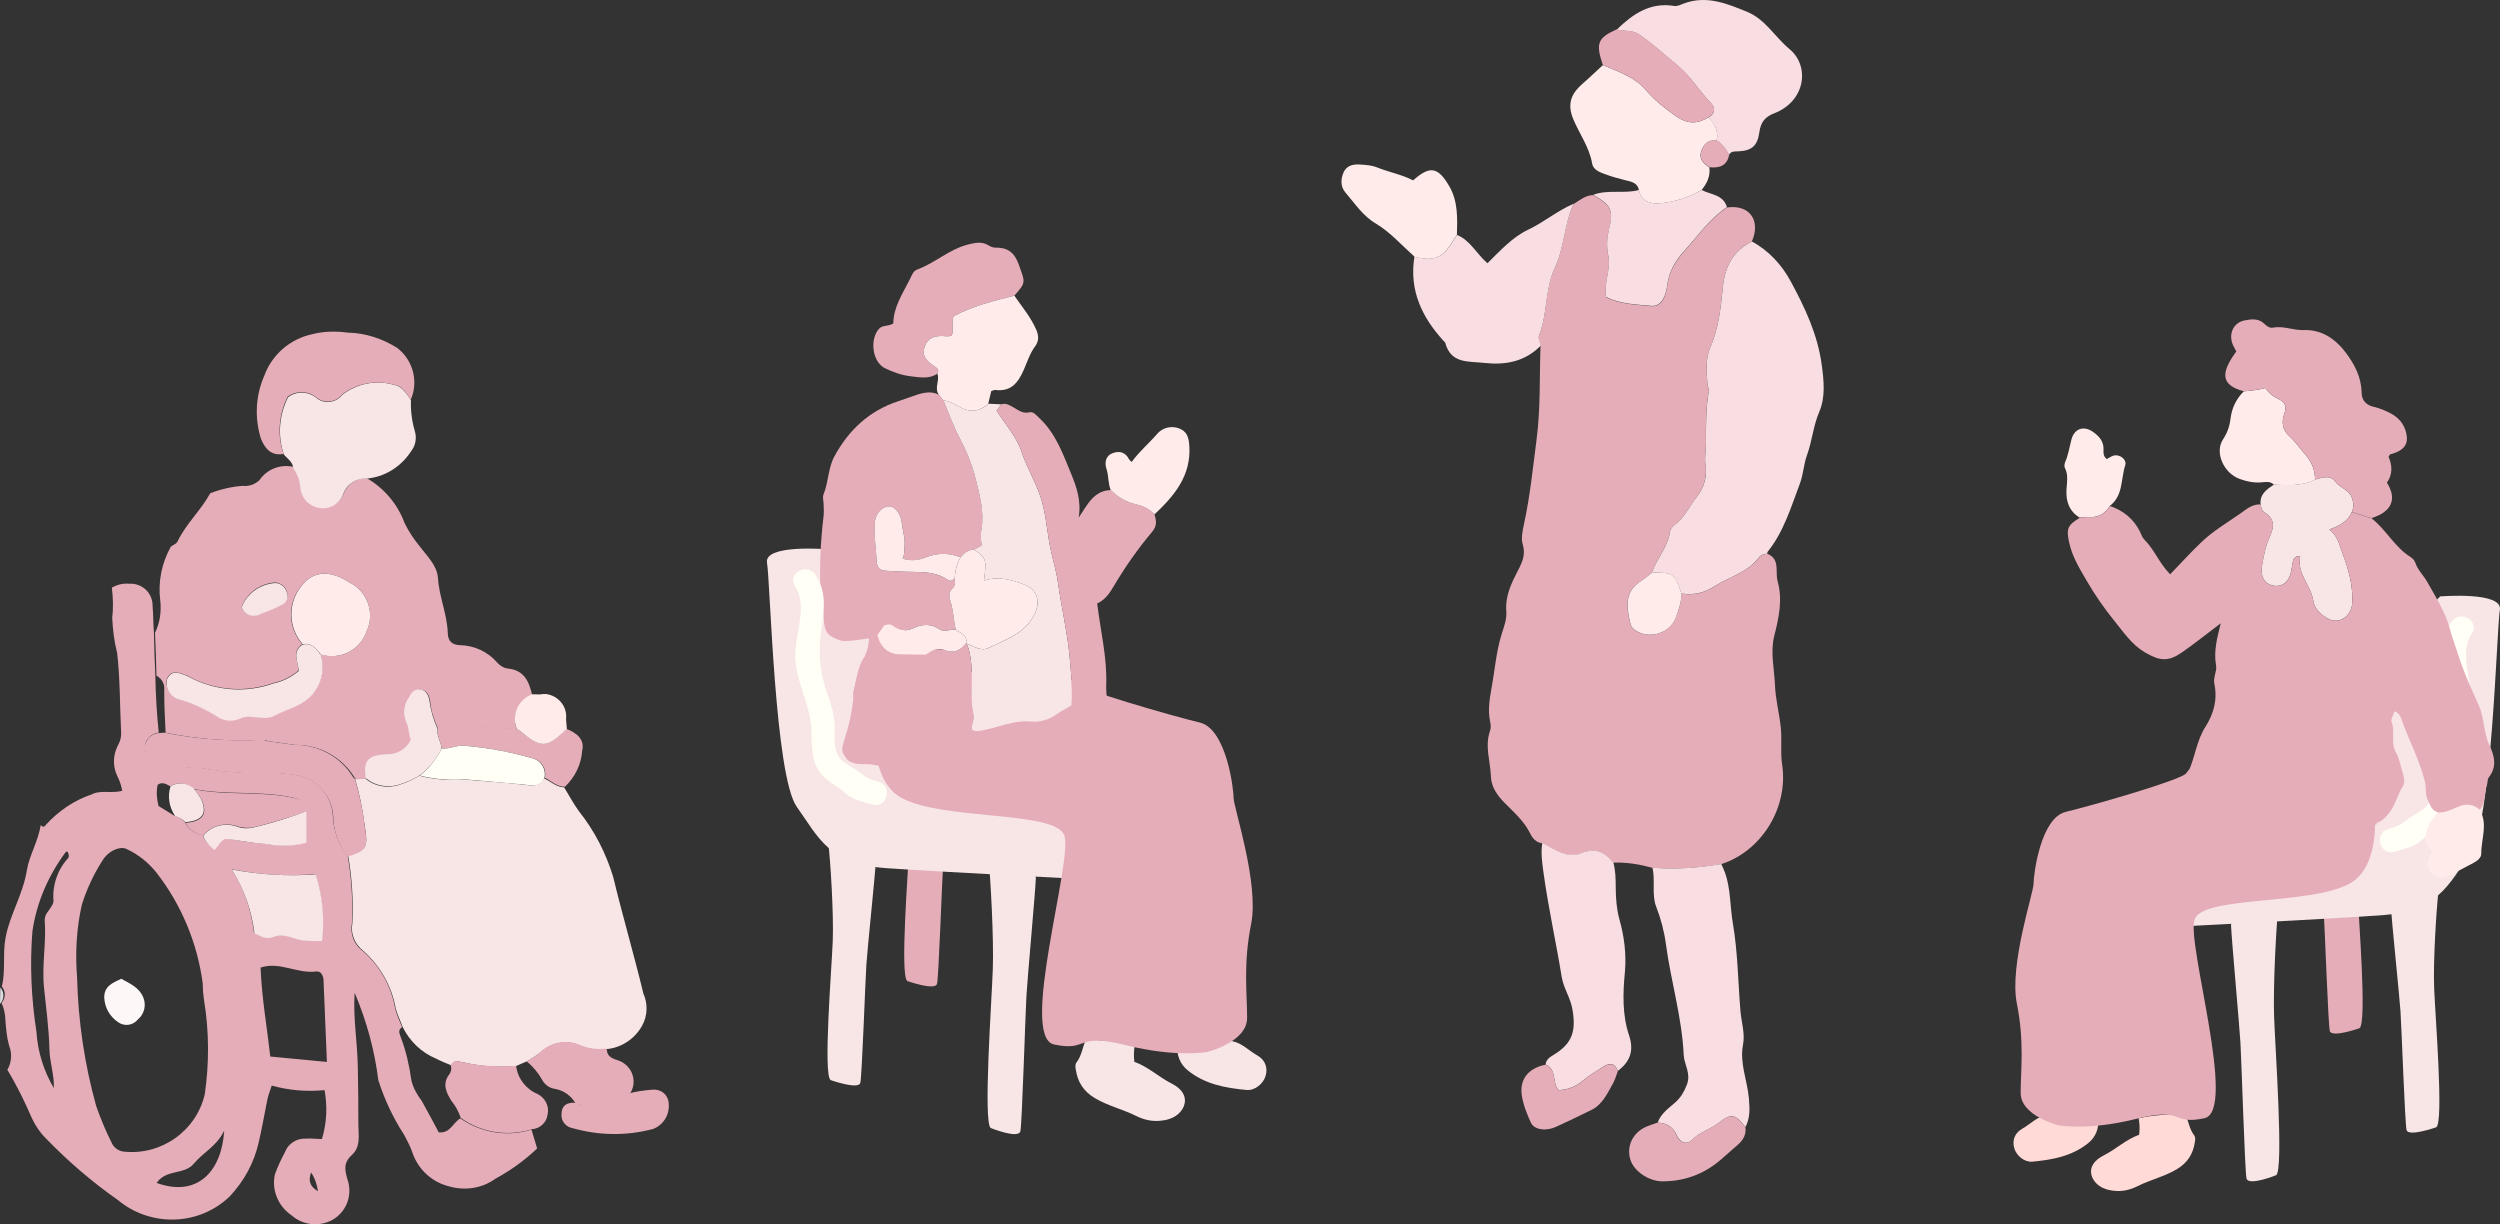
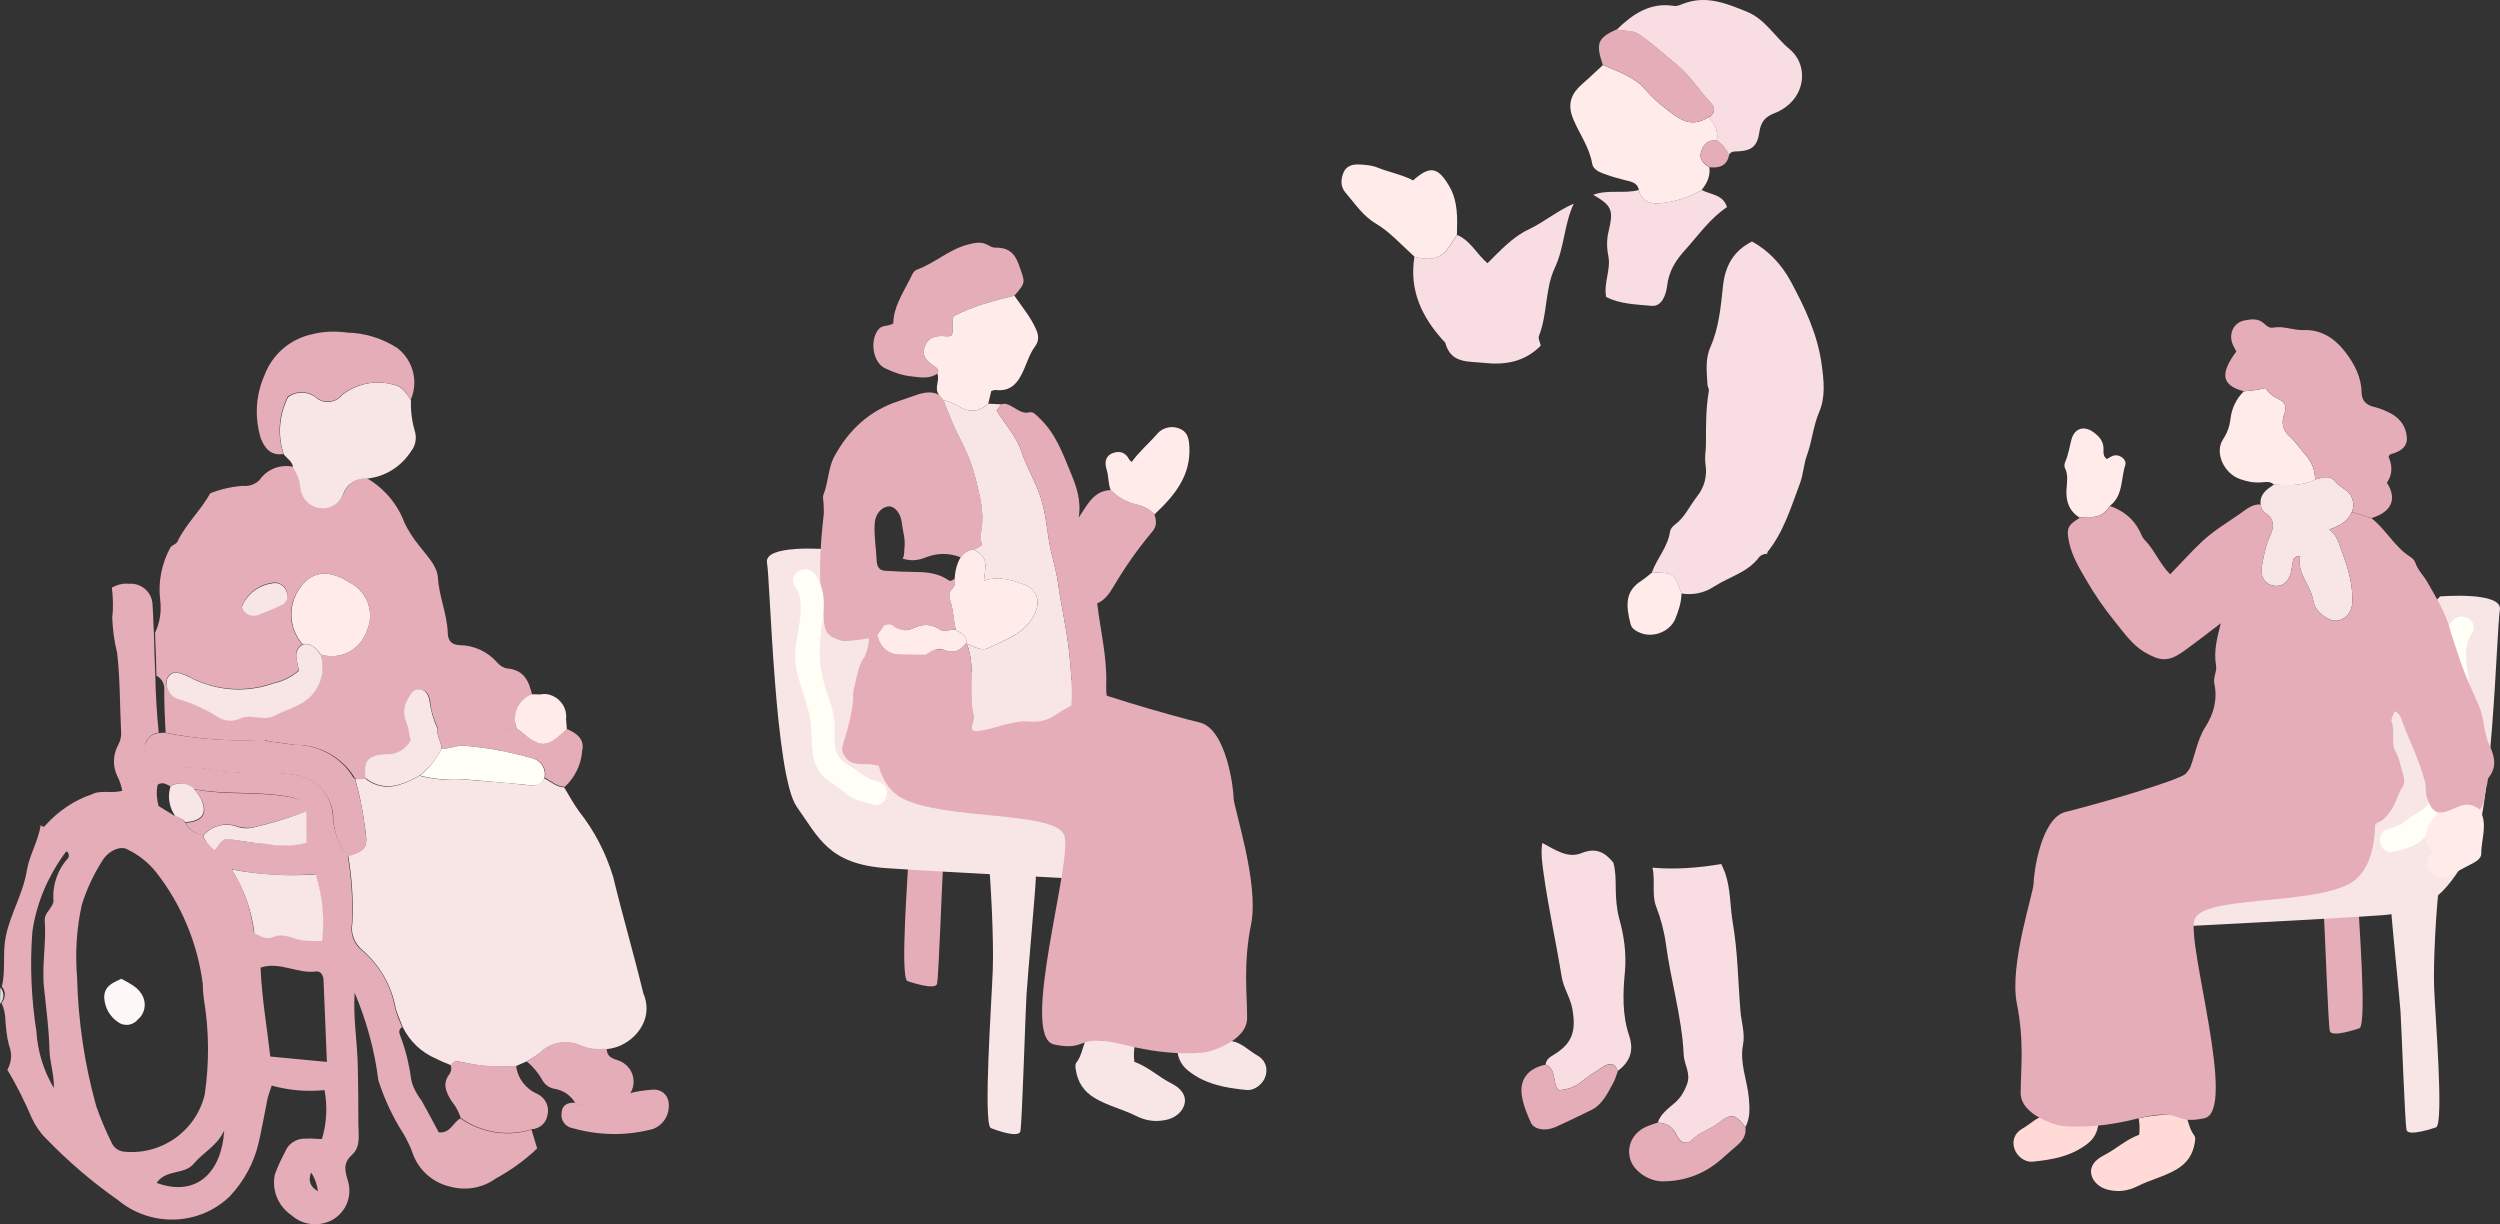
<svg xmlns="http://www.w3.org/2000/svg" width="435" height="213" viewBox="0 0 435 213" fill="none">
  <rect x="0" y="0" width="435" height="213" fill="#333333" stroke="none" />
  <g clip-path="url(#clip0_206_7674)">
    <path d="M157.474 129.45C157.855 132.751 158.433 141.782 158.243 146.58C158.053 151.379 156.549 169.836 157.876 170.701C157.876 170.701 162.753 172.429 163.046 171.177C163.338 169.925 163.91 153.345 164.1 150.541C164.291 147.737 165.638 134.86 165.733 132.744C165.828 130.627 157.474 129.443 157.474 129.443V129.45Z" fill="#E5ADB8" />
    <path d="M143.855 95.57C143.855 95.57 132.889 94.658 133.46 97.925C134.032 101.191 134.8 135.01 138.644 140.394C142.488 145.777 144.168 150.378 154.325 151.066C165.407 151.814 189.945 153.039 189.945 153.039L191.251 145.104L143.855 95.563V95.57Z" fill="#F8E6E6" />
-     <path d="M280.696 150.126C279.206 148.33 277.71 147.445 275.172 148.493C272.757 149.493 270.505 147.853 268.349 146.73C267.287 146.614 266.655 145.859 266.24 145.001C265.192 142.885 263.478 141.394 261.893 139.788C260.553 138.454 259.478 136.964 259.416 135.085C259.321 132.438 258.321 129.817 259.267 127.163C259.457 126.591 259.389 126.06 259.267 125.482C258.879 123.563 259.172 121.677 259.519 119.792C260.083 116.716 260.314 113.571 261.226 110.536C261.614 109.229 262.219 107.841 262.097 106.364C261.879 103.73 262.974 101.498 264.111 99.286C264.886 97.829 265.492 96.482 264.954 94.705C264.641 93.684 264.913 92.418 265.151 91.302C266.219 86.415 266.723 81.44 267.362 76.486C268.07 71.109 267.859 65.617 268.049 60.165C267.934 59.607 267.56 58.94 267.743 58.518C269.288 54.686 268.764 50.364 270.512 46.641C272.186 43.082 272.124 39.039 273.798 35.507C274.893 34.833 275.88 33.962 277.233 33.948C280.492 35.867 280.791 36.582 279.893 40.339C279.546 41.741 279.58 43.238 279.852 44.572C280.342 46.975 279.009 49.2 279.472 51.725C281.927 52.985 284.703 52.991 287.322 53.27C289.234 53.475 289.921 51.29 290.084 49.806C290.383 47.247 291.581 45.376 293.2 43.572C295.52 40.979 297.54 38.059 300.499 36.099C304.438 35.548 306.425 38.352 304.819 42.034C301.642 43.674 300.152 46.206 299.778 49.915C299.411 53.434 299.064 57.095 297.588 60.451C296.669 62.527 296.975 64.752 297.091 66.923C297.118 67.311 297.39 67.706 297.329 68.039C296.792 71.068 296.805 74.124 296.833 77.18C296.853 78.337 296.54 79.521 296.744 80.76C297.057 82.795 296.547 84.789 295.261 86.416C293.982 88.069 293.132 90.05 291.397 91.323C291.03 91.595 290.656 92.058 290.588 92.466C290.186 95.168 288.275 97.176 287.404 99.66C286.812 100.116 286.274 100.62 285.635 101.028C282.737 102.852 282.839 105.282 283.696 108.569C283.88 109.277 284.383 109.631 284.989 109.951C287.281 111.183 290.506 110.073 291.492 107.664C292.077 106.269 292.567 104.826 292.56 103.288C294.683 103.621 296.574 103.199 298.404 102.001C300.942 100.334 304.078 99.626 306.044 97.046C306.398 96.556 306.949 96.386 307.54 96.366C309.799 97.305 308.847 99.503 309.302 101.13C310.207 104.342 309.52 107.487 308.724 110.631C308.01 113.483 308.731 116.382 308.847 119.22C308.935 121.602 309.581 124.059 309.853 126.503C310.092 128.653 309.758 130.899 310.092 133.03C311.214 140.414 306.588 148.098 299.472 150.365C295.506 151.032 291.533 151.338 287.519 150.998C285.295 150.392 283.057 150.011 280.73 150.099L280.703 150.147L280.696 150.126Z" fill="#E5ADB8" />
    <path d="M304.792 41.999C307.778 43.599 310.044 46.103 311.601 48.983C314.057 53.536 316.295 58.232 316.989 63.554C317.363 66.358 317.649 69.087 316.54 71.687C315.506 74.117 315.295 76.778 314.411 79.215C313.819 80.848 313.792 82.529 313.173 84.163C311.615 88.301 310.363 92.554 307.533 96.059C307.506 96.127 307.526 96.25 307.52 96.345C306.928 96.366 306.37 96.556 306.023 97.026C304.057 99.633 300.921 100.34 298.383 101.981C296.553 103.178 294.662 103.6 292.54 103.267C291.431 99.83 291.111 99.571 287.41 99.653C288.274 97.189 290.213 95.181 290.594 92.459C290.662 92.03 291.036 91.588 291.403 91.316C293.145 90.043 293.989 88.035 295.268 86.409C296.574 84.782 297.084 82.808 296.751 80.753C296.567 79.494 296.859 78.33 296.839 77.173C296.832 74.097 296.819 71.061 297.336 68.032C297.397 67.672 297.132 67.304 297.098 66.916C296.982 64.745 296.676 62.52 297.594 60.444C299.07 57.095 299.417 53.454 299.785 49.908C300.159 46.199 301.649 43.667 304.826 42.027L304.805 41.999H304.792Z" fill="#F8DEE3" />
    <path d="M299.513 150.351C299.731 150.868 299.989 151.379 300.18 151.916C301.146 154.727 301.017 157.722 301.506 160.58C302.377 165.644 302.411 170.769 302.833 175.86C302.983 177.813 303.677 179.814 303.282 181.795C302.67 184.993 304.03 187.981 304.302 191.071C304.459 192.977 304.534 194.495 303.704 196.121C301.84 193.78 301.275 193.658 298.942 195.454C297.54 196.55 295.772 196.972 294.452 198.313C293.561 199.238 292.363 198.919 291.758 197.544C291.112 196.074 289.975 195.4 288.438 195.332C289.009 193.698 290.397 192.82 291.581 191.745C292.493 190.894 293.03 189.982 293.513 188.75C294.288 186.743 293.023 185.245 292.962 183.51C292.656 176.976 290.724 170.715 289.867 164.256C289.56 162.003 288.989 159.866 288.159 157.715C287.37 155.66 288.05 153.216 287.526 150.977C291.54 151.324 295.513 151.011 299.479 150.344H299.5L299.513 150.351Z" fill="#F8DEE3" />
    <path d="M280.717 150.058C281.125 151.542 281.132 153.033 281.138 154.571C281.159 156.354 281.288 158.185 281.757 159.886C282.621 162.928 283.009 166.025 282.73 169.163C282.377 172.872 282.261 176.595 283.458 180.161C284.363 182.843 283.615 184.762 281.479 186.355C280.934 184.742 279.9 184.987 278.825 185.688C277.655 186.457 276.438 187.171 275.376 188.063C274.172 189.091 272.818 189.588 271.227 189.683C270.022 188.499 270.961 186.062 268.934 185.232C269.022 184.367 269.628 183.966 270.308 183.557C273.621 181.563 274.261 179.379 273.594 175.574C273.233 173.539 272.043 171.926 271.73 169.939C270.757 163.956 269.431 158.055 268.601 152.053C268.349 150.235 268.07 148.493 268.362 146.676C270.519 147.806 272.771 149.439 275.186 148.439C277.744 147.418 279.22 148.302 280.71 150.072V150.052L280.717 150.058Z" fill="#F8DEE3" />
    <path d="M268.097 60.137C265.342 62.928 262.022 63.554 258.246 63.146C255.437 62.833 252.45 63.323 251.457 59.6C251.437 59.525 251.321 59.47 251.253 59.396C247.43 55.237 245.164 50.541 246.11 44.667C249.464 45.511 251.083 44.885 252.77 42.027C253.001 41.625 253.28 41.258 253.532 40.883C255.838 41.822 256.92 44.184 258.818 45.804C261.076 43.572 263.213 41.237 265.879 39.978C268.662 38.658 271.002 36.643 273.832 35.445C272.158 38.978 272.22 43.02 270.546 46.58C268.798 50.303 269.294 54.631 267.777 58.456C267.594 58.906 267.968 59.545 268.083 60.103L268.104 60.131L268.097 60.137Z" fill="#F8DEE3" />
    <path d="M300.873 26.945C300.301 25.985 299.696 25.039 298.703 24.447C299.057 22.8 298.329 21.568 297.288 20.439C298.458 19.744 298.546 18.832 297.662 17.907C295.641 15.797 294.077 13.183 291.879 11.38C289.662 9.576 287.539 7.562 285.124 5.962C283.9 5.166 282.559 5.513 281.321 5.146C284.117 2.43 287.151 0.347 291.315 1.035C291.832 1.13 292.417 0.817 292.948 0.626C296.88 -0.864 300.417 0.592 303.982 2.049C307.2 3.369 308.839 6.445 311.356 8.528C314.907 11.428 314.261 17.553 308.71 19.717C307.091 20.343 306.363 21.276 306.125 23.018C305.778 25.455 304.778 26.23 302.376 26.339C301.805 26.36 301.22 26.292 300.88 26.898V26.945H300.873Z" fill="#F8DEE3" />
    <path d="M298.683 24.42C297.221 24.284 296.397 25.114 295.989 26.394C295.574 27.748 296.465 28.483 297.431 29.13C297.622 30.675 297.003 31.947 296.05 33.084C293.785 34.404 291.336 35.16 288.765 35.384C287.173 35.507 285.601 35.078 285.166 33.084C284.962 31.777 283.737 31.58 282.866 31.376C281.601 31.056 280.336 30.709 279.125 30.253C278.24 29.926 277.213 29.47 277.043 28.503C276.553 25.597 274.805 23.283 273.73 20.69C272.574 17.873 273.574 16.117 275.397 14.538C276.601 13.51 277.717 12.38 278.907 11.325C281.581 12.475 284.486 13.421 286.397 15.695C287.955 17.519 289.697 18.866 291.629 20.227C293.656 21.636 295.363 21.595 297.289 20.404C298.357 21.534 299.057 22.793 298.704 24.413L298.676 24.433L298.683 24.42Z" fill="#FFECEA" />
    <path d="M296.05 33.036C297.622 33.901 299.833 33.805 300.493 36.044C297.54 38.005 295.54 40.924 293.193 43.517C291.547 45.321 290.377 47.193 290.077 49.752C289.894 51.208 289.207 53.42 287.315 53.216C284.696 52.957 281.921 52.93 279.465 51.671C279.009 49.153 280.335 46.92 279.846 44.518C279.574 43.184 279.54 41.693 279.887 40.285C280.784 36.521 280.485 35.813 277.227 33.894C279.805 32.927 282.567 33.764 285.179 33.063C285.615 35.057 287.186 35.507 288.778 35.364C291.349 35.139 293.799 34.384 296.064 33.063L296.043 33.036H296.05Z" fill="#F8DEE3" />
    <path d="M246.089 44.627C243.898 42.68 241.912 40.407 239.436 38.923C237.102 37.549 235.769 35.418 234.122 33.52C233.218 32.492 233.279 31.172 233.776 30.015C234.279 28.837 235.381 28.544 236.612 28.626C237.653 28.694 238.646 28.742 239.646 29.143C241.721 29.98 243.932 30.362 245.878 31.389C248.79 28.796 250.177 29.028 252.123 32.315C253.715 34.983 253.586 37.937 253.504 40.89C253.252 41.265 252.973 41.639 252.742 42.034C251.055 44.892 249.436 45.546 246.082 44.675V44.627H246.089Z" fill="#FFECEA" />
    <path d="M278.886 11.291C277.628 7.534 277.975 6.609 281.315 5.098C282.553 5.465 283.9 5.111 285.118 5.914C287.54 7.514 289.655 9.528 291.873 11.332C294.07 13.136 295.615 15.776 297.656 17.859C298.56 18.791 298.472 19.724 297.281 20.391C295.356 21.602 293.649 21.629 291.621 20.214C289.71 18.852 287.948 17.505 286.39 15.681C284.471 13.408 281.573 12.462 278.9 11.312L278.879 11.284L278.886 11.291Z" fill="#E5ADB8" />
    <path d="M303.697 196.108C303.88 197.339 303.363 198.306 302.472 199.109C301.608 199.864 300.744 200.599 299.907 201.355C296.894 204.132 293.37 205.541 289.315 205.554C286.893 205.568 284.274 203.771 283.676 201.75C283.056 199.681 283.859 197.571 285.832 196.359C286.614 195.89 287.546 195.665 288.41 195.338C289.975 195.406 291.104 196.08 291.73 197.55C292.308 198.925 293.506 199.238 294.424 198.319C295.737 196.985 297.486 196.557 298.914 195.461C301.248 193.664 301.812 193.787 303.676 196.128L303.703 196.108H303.697Z" fill="#E5ADB8" />
    <path d="M281.505 186.382C281.24 187.09 281.036 187.831 280.675 188.485C279.723 190.22 278.784 192.18 277.036 193.065C274.954 194.107 272.818 195.114 270.716 196.08C268.947 196.89 266.947 196.564 266.382 195.359C265.689 193.834 265.029 192.221 264.791 190.574C264.369 187.743 265.995 185.844 268.934 185.252C270.961 186.062 270.022 188.519 271.226 189.703C272.845 189.608 274.165 189.111 275.376 188.083C276.437 187.164 277.655 186.45 278.825 185.708C279.92 185.034 280.927 184.769 281.478 186.375H281.499L281.505 186.382Z" fill="#E5ADB8" />
    <path d="M300.874 26.897C300.527 28.878 299.16 29.272 297.459 29.102C296.493 28.456 295.574 27.721 296.017 26.366C296.432 25.087 297.248 24.256 298.711 24.392C299.704 24.991 300.302 25.931 300.881 26.89L300.874 26.897Z" fill="#E5ADB8" />
    <path d="M292.58 103.274C292.56 104.812 292.07 106.255 291.512 107.65C290.533 110.06 287.301 111.169 285.009 109.937C284.403 109.624 283.9 109.291 283.716 108.556C282.866 105.275 282.757 102.839 285.655 101.015C286.288 100.606 286.832 100.103 287.424 99.647C291.124 99.565 291.451 99.796 292.553 103.261H292.573L292.58 103.274Z" fill="#FFECEA" />
    <path d="M1.34 186.042C2.028 184.776 2.123 183.272 1.585 181.958C1.177 180.495 1.055 179.004 0.939 177.521C0.932 176.527 0.701 175.472 0.266 174.512C0.994 173.743 1.034 172.457 0.32 171.661C1.021 168.829 0.422 165.807 0.987 163.058C1.742 159.083 4.041 155.551 4.701 151.297C5.143 148.772 6.667 146.302 7.089 143.559C7.484 144.028 7.762 143.865 8.014 143.484C10.191 141.102 12.919 139.251 15.926 138.236C17.511 137.399 19.368 138.114 21.266 137.603C21.123 136.76 20.838 135.854 20.409 135.031C19.545 133.248 19.668 131.24 20.606 129.525C20.981 128.851 21.137 128.061 21.069 127.279C20.845 122.739 20.906 118.172 20.389 113.646C19.865 111.618 19.62 109.502 19.525 107.446C19.742 105.717 19.668 103.941 19.463 102.246C20.355 101.75 21.409 101.45 22.498 101.579C22.572 101.579 22.709 101.566 22.783 101.559C24.947 101.607 26.593 103.329 26.552 105.472C26.681 107.031 26.661 108.596 26.784 110.087C26.845 112.578 26.899 115.069 27.028 117.553C27.083 120.895 27.28 124.162 27.62 127.483C26.831 127.544 26.151 127.953 25.702 128.633C25.498 128.79 25.382 129.089 25.328 129.307C24.926 130.552 25.607 131.852 26.858 132.254C29.518 133.118 32.219 133.615 35.022 133.615C38.818 134.316 42.648 134.588 46.519 134.432C48.315 134.432 50.124 134.582 51.954 134.936C55.247 135.677 57.628 138.413 57.9 141.742C57.968 144.301 58.819 146.873 60.492 148.881C61.166 152.747 61.417 156.721 61.233 160.655C60.887 162.534 61.608 164.405 63.138 165.494C66.152 168.108 68.098 171.661 68.771 175.533C69.077 176.649 69.519 177.684 69.962 178.718C69.145 179.283 69.553 179.889 69.751 180.515C70.669 182.938 71.234 185.456 71.581 187.995C71.907 189.322 72.574 190.486 73.384 191.561C74.397 193.406 75.411 195.25 76.343 197.033C78.37 197.231 78.792 195.345 80.098 194.604C83.683 197.101 88.275 197.884 92.479 196.557L93.466 199.831C91.262 201.927 88.819 203.683 86.2 205.098C83.894 206.773 80.908 207.222 78.186 206.439C75.254 205.738 72.846 203.574 71.826 200.736C71.445 199.552 70.853 198.463 70.261 197.367C68.37 194.447 66.894 191.289 65.826 187.947C65.186 182.727 63.757 177.561 61.71 172.736C61.41 177.037 62.193 181.318 62.261 185.735C62.315 189.077 62.376 192.426 62.356 195.706C62.356 197.414 62.812 199.517 61.267 200.92C59.73 202.322 59.968 203.513 60.472 205.255C61.417 208.032 60.227 211.047 57.601 212.388C55.315 213.49 52.628 213.129 50.771 211.496C48.41 209.897 47.254 207.14 47.818 204.384C48.288 203.063 48.9 201.736 49.587 200.47C50.117 199.007 51.614 198.034 53.206 198.122C54.131 198.047 55.084 198.19 56.016 198.19C56.866 195.413 56.989 192.487 56.471 189.676C53.403 189.989 50.294 189.73 47.281 188.893C46.995 189.771 46.696 190.506 46.539 191.235C46.029 193.766 45.587 196.298 45.002 198.837C44.206 202.322 42.457 205.52 40.008 208.134C34.682 213.327 26.212 213.558 20.511 208.801C16.014 205.656 11.837 202.063 7.994 198.088C6.98 197.101 6.164 195.876 5.551 194.576C4.307 191.684 2.932 188.866 1.272 186.144M30.314 141.884C30.981 142.116 31.661 142.49 32.124 142.953C32.729 144.192 33.879 145.097 35.26 145.274C35.634 146.315 36.348 147.186 37.26 147.758C37.859 147.139 38.219 146.261 39.049 145.907C41.444 146.145 43.791 146.751 46.165 146.778C48.505 147.234 50.873 147.193 53.193 146.587C53.193 144.804 53.186 142.953 53.179 141.102C53.131 139.611 52.587 139.155 50.975 138.781C45.267 137.515 39.369 138.4 33.668 137.277C32.573 136.222 30.906 135.997 29.607 136.807C28.926 136.433 28.246 135.984 27.43 136.549C27.171 137.78 27.273 139.053 27.586 140.244L30.464 142.014M13.416 170.136C13.599 177.677 14.715 185.211 16.742 192.466C17.491 194.617 18.389 196.754 19.416 198.816C19.77 199.647 20.538 200.225 21.409 200.368C28.015 201.137 34.131 196.809 35.627 190.425C36.41 185.021 36.396 179.535 35.525 174.186C35.376 173.199 35.287 172.137 35.28 171.143C34.348 164.092 31.573 157.395 27.158 151.753C25.797 150.079 24.11 148.711 22.164 147.799C21.028 147.105 18.872 147.983 17.797 149.779C16.266 152.182 15.103 154.693 14.246 157.395C13.293 161.601 13.069 165.896 13.422 170.218M45.342 168.435C45.56 173.764 46.471 178.82 47.029 183.837L56.88 184.776L56.288 170.429C56.233 169.721 55.812 168.972 55.097 169.027C51.757 169.503 48.696 167.244 45.335 168.36M40.192 151.086C42.41 154.476 43.723 158.294 44.199 162.316C45.322 162.867 46.158 163.446 47.485 162.915C49.09 162.289 50.669 163.167 52.274 163.466C53.512 163.657 54.737 163.704 55.954 163.609C56.431 159.723 56.043 155.837 54.873 152.08C49.947 152.536 45.036 152.202 40.212 151.229M11.701 148.18C11.627 148.18 11.484 148.194 11.484 148.194C8.436 152.277 6.375 157.001 5.64 162.044C5.177 167.849 5.443 173.743 6.341 179.522C6.552 182.999 7.613 186.334 9.368 189.336C9.47 187.049 8.64 184.83 8.599 182.557C8.524 178.997 8.014 175.404 7.654 171.797C7.259 167.836 8.096 163.997 7.776 160.029C7.803 159.457 8.048 158.94 8.443 158.477C8.824 157.878 9.348 157.266 9.307 156.701C9.089 154.013 10.014 151.304 11.865 149.303C11.987 149.078 11.98 148.935 11.96 148.724C11.946 148.582 11.776 148.241 11.776 148.241M27.246 205.827C34.355 208.406 38.587 203.805 39.015 196.713C37.729 199.449 35.369 200.491 33.729 202.471C32.09 204.452 28.988 203.411 27.307 205.752M54.131 204.016C53.573 205.439 53.975 206.521 55.329 207.27C55.165 206.14 54.784 204.962 54.131 204.016Z" fill="#E5ADB8" />
    <path d="M60.505 148.922C63.94 147.867 64.049 147.363 63.457 143.634C63.09 140.884 62.587 138.216 61.797 135.569L63.512 135.433C65.213 136.869 67.471 137.263 69.573 136.528C70.764 136.147 71.873 135.637 72.968 134.983C75.539 135.637 78.288 135.855 80.934 135.644C84.267 135.957 87.519 136.127 90.86 136.508C92.234 136.617 93.785 137.134 94.656 135.426C95.853 135.977 96.792 136.971 98.166 137.005C98.996 138.366 99.758 139.802 100.731 141.15C103.452 144.573 105.418 148.412 106.697 152.59C108.33 159.376 110.309 166.066 111.942 172.852C112.738 174.642 112.69 176.711 111.751 178.426C110.5 180.733 108.112 182.346 105.472 182.55C103.976 182.741 102.527 182.564 101.186 182.026C98.792 180.856 95.948 181.291 94.016 183.156C93.268 183.714 92.451 184.279 91.621 184.694L89.812 185.477C86.676 185.79 83.56 185.538 80.553 184.844C79.75 184.694 79.009 184.395 78.512 185.361C77.621 185.001 76.73 184.647 75.9 184.211C73.294 183.129 71.267 181.148 70.056 178.678C69.682 177.636 69.172 176.609 68.859 175.493C68.185 171.627 66.172 168.074 63.226 165.454C61.695 164.29 60.968 162.425 61.321 160.615C61.505 156.681 61.253 152.706 60.58 148.84" fill="#F8E6E6" />
    <path d="M62.138 135.602C61.988 135.541 61.689 135.425 61.682 135.282C59.444 131.675 55.532 129.559 51.294 129.606C49.764 129.368 48.24 129.205 46.709 128.967C46.416 128.919 46.185 128.722 45.899 128.742C40.171 129.048 34.45 128.633 28.817 127.503C28.695 125.087 28.566 122.603 28.579 120.18C28.708 119.098 28.191 118.07 27.218 117.573C27.157 115.082 27.103 112.591 26.974 110.107C27.838 108.331 28.11 106.384 27.878 104.404C27.477 101.225 28.144 97.965 29.715 95.134C30.123 94.814 30.681 94.63 30.865 94.263C32.341 91.153 34.953 88.811 36.579 85.83C38.389 85.116 40.301 84.687 42.226 84.537C43.314 84.666 44.362 84.299 45.165 83.523C46.45 81.638 48.75 80.746 51.022 81.216C51.75 82.23 52.206 83.407 52.308 84.612C52.389 86.531 53.886 88.056 55.77 88.267C57.519 88.559 59.233 87.498 59.818 85.81C60.478 84.19 62.05 83.142 63.852 83.217C66.873 84.98 69.186 87.722 70.383 90.975C71.077 92.418 71.975 93.773 73.016 95.046C74.227 96.665 76.023 98.374 76.186 100.429C76.383 103.764 77.785 106.793 77.907 110.066C77.948 111.489 78.506 112.156 79.955 112.258C82.472 112.278 84.867 113.374 86.533 115.307C87.01 115.838 87.615 116.219 88.268 116.314C91.241 116.58 92.05 118.587 92.602 120.969C90.227 121.868 89.01 124.529 89.921 126.952C85.356 126.523 80.819 126.523 76.247 126.877C75.54 125.291 74.982 123.699 74.846 121.997C74.703 121.153 74.417 120.248 73.39 120.044C72.22 119.847 71.71 120.602 71.213 121.568C70.383 122.848 70.227 124.495 70.853 125.945C71.288 126.836 71.234 127.98 71.594 128.885C70.791 130.518 69.07 131.505 67.261 131.362C63.975 131.621 63.397 132.519 63.709 135.487L61.995 135.623M55.832 113.85C59.158 114.946 62.75 113.095 63.839 109.733C65.233 106.561 63.927 102.879 60.784 101.341C57.362 99.115 54.58 99.401 52.682 101.688C49.968 104.608 49.974 109.1 52.593 112.108C50.75 113.32 51.818 114.946 51.954 116.648C50.675 117.743 49.158 118.506 47.525 118.846C42.702 120.575 37.341 120.139 32.831 117.709C32.675 117.58 32.457 117.526 32.307 117.464C31.117 116.988 29.783 116.518 29.049 118.077C28.661 119.533 29.504 121.038 30.913 121.568C33.341 122.235 35.654 123.27 37.709 124.604C38.92 125.366 40.518 125.523 41.838 124.924C43.641 124.073 45.77 125.475 47.702 124.468C50.253 123.127 53.165 122.617 54.893 119.983C56.111 118.179 56.43 115.872 55.757 113.782M42.001 105.656C42.001 105.724 42.165 105.86 42.171 105.996C42.838 107.085 44.301 107.398 45.328 106.752C46.587 106.296 47.838 105.772 49.015 105.18C49.852 104.833 50.206 103.873 49.92 103.043C49.695 102.062 48.852 101.416 47.838 101.348C45.192 101.552 42.886 103.233 42.008 105.724" fill="#E5ADB8" />
    <path d="M51.036 81.481C50.941 80.345 50.042 79.848 49.403 79.113C48.274 75.853 48.559 72.266 50.104 69.149C51.587 67.965 53.757 68.081 55.151 69.326C56.532 70.361 58.519 70.061 59.56 68.7C62.131 66.719 65.526 66.025 68.628 66.992C69.791 67.114 70.764 68.462 71.506 69.619C71.438 71.409 71.649 73.171 72.152 74.914C72.533 76.098 72.363 77.466 71.574 78.453C69.853 81.155 66.982 83.02 63.764 83.272C61.961 83.197 60.322 84.252 59.737 85.939C59.152 87.627 57.444 88.682 55.696 88.396C53.811 88.185 52.389 86.661 52.233 84.742C52.131 83.469 51.682 82.359 50.947 81.345" fill="#F8E6E6" />
    <path d="M49.192 79.011C47.056 79.317 46.009 77.901 45.369 76.241C44.281 72.613 44.478 68.822 45.995 65.351C47.349 61.676 50.512 58.933 54.404 58.137C56.376 57.626 58.465 57.606 60.499 57.878C63.526 57.926 66.553 58.906 69.139 60.56C71.901 62.697 72.853 66.406 71.458 69.578C70.785 68.421 69.812 67.066 68.581 66.951C65.417 66.059 62.084 66.672 59.513 68.659C58.472 70.027 56.478 70.251 55.097 69.217C53.703 67.972 51.539 67.924 50.043 69.04C48.498 72.157 48.213 75.744 49.342 79.011" fill="#E5ADB8" />
    <path d="M89.819 185.511C90.064 187.628 91.513 189.513 93.527 190.35C94.881 191.031 95.65 192.535 95.262 193.991C95.085 195.359 93.942 196.373 92.581 196.482C88.37 197.809 83.778 197.095 80.18 194.529C79.799 193.42 79.288 192.46 78.574 191.589C77.669 190.166 76.887 188.587 78.193 186.913C78.52 186.464 78.615 185.885 78.424 185.327C78.921 184.361 79.737 184.653 80.472 184.81C83.554 185.497 86.663 185.681 89.738 185.443" fill="#E5ADB8" />
    <path d="M105.582 182.618C105.663 183.612 106.126 184 107.092 184.354C107.684 184.524 108.276 184.762 108.738 185.15C110.425 186.443 110.772 188.914 109.398 190.588C109.113 190.608 108.602 190.506 108.541 190.656C106.997 193.773 104.35 193.12 101.786 192.534C101.269 192.364 100.677 192.194 100.16 192.017C99.398 190.649 98.024 189.69 96.493 189.451C95.547 189.308 94.704 188.662 94.269 187.77C93.595 186.613 92.717 185.538 91.643 184.694C92.466 184.204 93.289 183.707 94.03 183.081C95.894 181.223 98.813 180.781 101.208 181.951C102.548 182.489 103.997 182.591 105.425 182.475" fill="#E5ADB8" />
    <path d="M90.363 127.095C94.145 130.226 95.152 130.219 98.547 126.816C100.254 127.47 101.792 128.633 101.302 130.6C101.139 133.044 100.023 135.269 98.288 136.903C96.846 136.875 95.9 135.875 94.778 135.317C95.166 133.86 94.247 132.356 92.778 131.975C88.873 130.852 84.921 130.09 80.866 129.763C79.553 129.579 78.254 130.396 76.873 130.219C76.703 129.021 75.975 128.007 76.158 126.775C80.73 126.347 85.274 126.421 89.846 126.85C89.996 126.911 90.213 126.966 90.37 127.095H90.363Z" fill="#E5ADB8" />
    <path d="M109.296 190.288C110.704 189.894 112.133 189.71 113.561 189.601H113.636C114.997 189.492 116.228 190.465 116.344 191.881C116.575 193.862 115.507 195.726 113.616 196.448C109.031 197.659 104.275 197.605 99.704 196.319C98.466 196.128 97.581 195.059 97.704 193.834C97.724 192.337 98.622 191.833 99.99 191.874C100.507 192.051 101.03 192.289 101.615 192.392C104.255 192.97 106.826 193.623 108.378 190.506C108.514 190.425 109.235 190.438 109.235 190.438" fill="#E5ADB8" />
    <path d="M89.928 126.857C88.942 124.441 90.159 121.705 92.602 120.806L94.044 120.834C94.323 120.738 94.69 120.786 94.976 120.759C97.153 121.017 98.751 122.957 98.493 125.115L98.629 126.816C95.166 130.219 94.166 130.301 90.377 127.102C90.221 126.973 89.853 126.857 89.853 126.857" fill="#FFECEA" />
    <path d="M61.777 135.602C62.573 138.325 63.151 140.986 63.451 143.742C64.043 147.479 63.94 147.983 60.498 149.037C58.893 147.023 57.968 144.457 57.968 141.816C57.702 138.556 55.239 135.752 52.015 135.004C50.26 134.643 48.375 134.5 46.572 134.5C42.702 134.656 38.858 134.391 35.062 133.683C32.252 133.683 29.484 133.261 26.824 132.397C26.599 132.274 26.368 132.145 26.143 132.022C25.075 131.253 24.878 129.77 25.66 128.708C26.109 128.034 26.796 127.619 27.586 127.558L28.586 127.483C34.218 128.613 39.94 129.021 45.675 128.722C45.886 128.633 46.192 128.892 46.484 128.946C48.015 129.184 49.539 129.348 51.069 129.586C55.314 129.538 59.301 131.655 61.464 135.269C61.546 135.405 61.92 135.589 61.92 135.589" fill="#E5ADB8" />
    <path d="M40.273 151.283C45.097 152.189 50.022 152.515 54.954 152.134C56.124 155.891 56.519 159.852 56.043 163.732C54.818 163.759 53.6 163.779 52.362 163.589C50.825 163.282 49.165 162.343 47.566 163.037C46.24 163.568 45.396 162.922 44.28 162.438C43.811 158.416 42.416 154.605 40.273 151.208" fill="#F8E6E6" />
    <path d="M32.3 143.177C35.307 142.946 36.273 141.585 34.981 138.971C34.647 138.427 34.246 137.882 33.838 137.345C39.545 138.475 45.45 137.583 51.172 138.849C52.784 139.155 53.396 139.672 53.376 141.176C50.294 142.272 47.138 143.232 43.954 143.981C43.103 144.117 42.233 144.042 41.423 143.824C39.267 142.994 36.797 143.613 35.355 145.369C33.967 145.117 32.817 144.28 32.212 143.041" fill="#E5ADB8" />
    <path d="M53.314 146.655C50.988 147.268 48.613 147.309 46.273 146.846C43.885 146.744 41.532 146.145 39.144 145.975C38.314 146.397 37.946 147.214 37.355 147.901C36.443 147.329 35.722 146.458 35.355 145.417C36.797 143.661 39.198 143.048 41.355 143.879C42.171 144.171 43.035 144.178 43.892 144.035C47.076 143.287 50.239 142.327 53.307 141.156C53.307 143.014 53.321 144.866 53.321 146.649L53.314 146.655Z" fill="#F8E6E6" />
    <path d="M32.287 143.055C31.743 142.524 31.137 142.218 30.471 141.987C29.41 140.428 29.11 138.529 29.689 136.773C30.995 136.032 32.661 136.188 33.757 137.243C34.158 137.781 34.566 138.318 34.893 138.863C36.185 141.47 35.287 142.824 32.212 143.062" fill="#F8E6E6" />
    <path d="M0 174.662C0 173.737 0.061 172.736 0.054 171.811C0.769 172.607 0.796 173.886 0 174.662Z" fill="#DCDBE0" />
    <path d="M76.846 130.192C75.988 132.043 74.682 133.636 73.056 134.902C71.961 135.555 70.852 136.072 69.655 136.447C67.56 137.182 65.294 136.787 63.593 135.351C63.281 132.383 63.852 131.485 67.145 131.226C68.954 131.369 70.675 130.382 71.471 128.749C71.111 127.851 71.158 126.707 70.73 125.816C70.111 124.366 70.192 122.726 71.09 121.439C71.587 120.473 72.104 119.792 73.274 119.99C74.227 120.201 74.587 121.099 74.73 121.943C74.941 123.638 75.437 125.305 76.131 126.823C75.941 128.048 76.744 129.055 76.846 130.26" fill="#F8E6E6" />
    <path d="M80.853 129.77C84.914 130.096 88.86 130.859 92.772 131.982C94.248 132.438 95.091 133.942 94.704 135.405C93.84 137.188 92.35 136.589 90.901 136.487C87.635 136.167 84.302 135.929 80.962 135.616C78.315 135.82 75.635 135.603 73.057 134.949C74.683 133.676 75.921 132.084 76.846 130.226C78.227 130.403 79.533 129.586 80.839 129.77H80.853Z" fill="#FFFFF5" />
    <path d="M55.757 113.783C54.961 112.85 54.227 111.761 52.669 112.102C50.05 109.1 50.05 104.683 52.682 101.695C54.58 99.409 57.363 99.123 60.785 101.348C63.934 102.886 65.24 106.63 63.839 109.733C62.744 113.095 59.152 114.947 55.757 113.858" fill="#FFECEA" />
    <path d="M55.804 113.857C56.477 115.947 56.165 118.254 54.94 120.064C53.219 122.766 50.226 123.216 47.743 124.556C45.81 125.564 43.681 124.162 41.878 125.012C40.559 125.618 38.967 125.523 37.749 124.692C35.627 123.359 33.382 122.317 30.953 121.65C29.47 121.126 28.701 119.615 29.082 118.152C29.885 116.519 31.15 117.063 32.347 117.539C32.497 117.601 32.722 117.723 32.871 117.784C37.389 120.214 42.749 120.657 47.579 118.921C49.205 118.581 50.729 117.818 52.008 116.716C51.797 115.021 50.804 113.381 52.648 112.169C54.199 111.761 55.008 112.843 55.736 113.857" fill="#F8E6E6" />
    <path d="M41.994 105.826C42.872 103.336 45.185 101.661 47.831 101.45C48.838 101.443 49.688 102.158 49.913 103.138C50.267 103.968 49.845 104.921 49.008 105.275C47.831 105.867 46.579 106.391 45.321 106.847C45.253 106.922 45.117 107.004 44.974 107.018C43.858 107.46 42.518 106.922 42.062 105.752" fill="#F8E6E6" />
    <path d="M21.035 170.272C22.62 171.144 24.178 171.811 24.892 173.464C25.504 174.839 25.137 176.439 23.987 177.385C23.137 178.446 21.64 178.637 20.572 177.868C19.13 176.915 18.212 175.343 18.137 173.567C18.123 171.64 19.511 171.035 21.042 170.347" fill="#FDF8F7" />
    <path d="M188.972 180.821C191.809 181.1 194.68 181.066 197.469 181.761C197.299 182.679 197.238 183.605 197.374 184.755C199.735 185.585 201.599 187.389 203.871 188.539C205.585 189.404 206.381 190.642 206.143 191.935C205.878 193.372 204.571 194.508 202.891 194.862C201.027 195.25 199.401 195.039 197.598 194.134C195.292 192.977 192.7 192.405 190.435 191.03C188.557 189.887 187.537 188.315 187.204 186.212C187.129 185.749 187.02 185.252 187.319 184.857C188.238 183.653 188.367 182.142 188.979 180.821H188.972Z" fill="#F8E6E6" />
    <path d="M204.823 181.733C207.319 181.461 209.367 179.936 211.714 179.235C212.299 179.065 212.843 178.602 213.299 179.405C213.088 180.331 213.503 180.998 214.354 181.155C216.122 181.481 217.286 182.815 218.755 183.632C220.157 184.421 220.626 185.796 220.218 187.198C219.823 188.566 218.354 189.791 216.905 189.655C213.265 189.315 209.687 188.668 206.714 186.28C205.258 185.116 204.741 183.537 204.823 181.726V181.733Z" fill="#F8E6E6" />
    <path d="M152.95 119.336C152.95 119.336 149.535 134.867 156.862 138.835C164.189 142.803 183.652 141.013 185.189 145.369C186.727 149.725 177.284 180.447 183.414 181.74C189.543 183.033 186.972 179.623 195.815 181.842C204.659 184.061 210.034 183.047 210.034 183.047C210.034 183.047 217 181.352 217 177.112C217 172.872 216.292 167.808 217.701 160.743C219.109 153.679 214.646 140.502 214.646 138.842C214.646 137.181 213.367 126.816 208.755 125.72C204.142 124.624 187.495 119.86 186.727 118.655C185.958 117.451 182.604 114.878 182.604 114.878L152.95 119.343V119.336Z" fill="#E5ADB8" />
    <path d="M151.202 111.046C151.161 112.435 150.937 113.02 150.433 114.327C149.012 118.009 149.427 116.498 148.488 120.302C148.399 120.663 148.474 121.065 148.474 121.562C151.304 122.542 154.291 121.902 157.209 122.753C157.515 119.697 156.944 116.716 157.876 113.864C157.488 113.857 157.1 113.837 156.713 113.837C154.626 113.823 153.286 112.716 152.692 110.515C153.087 109.957 153.529 109.338 153.923 108.787C154.502 108.671 154.991 108.589 155.379 108.909C156.542 109.876 157.774 109.842 159.06 109.236C160.57 108.521 162.087 108.562 163.447 109.474C164.461 110.155 165.379 109.345 166.318 109.583C165.91 107.943 165.924 106.221 165.373 104.594C165.135 103.886 165.033 103.083 165.706 102.43C166.182 101.967 166.271 101.348 166.107 100.708C165.774 100.865 165.468 101.252 165.06 100.967C163.298 99.755 161.447 99.544 159.27 99.524C157.549 99.503 155.719 99.435 153.944 99.306C152.767 99.224 152.57 98.265 152.536 97.468C152.44 95.325 152.053 93.194 152.202 91.03C152.311 89.478 153.338 88.199 154.651 88.117C155.692 88.049 156.726 89.342 156.903 90.907C157.066 92.364 157.57 93.779 157.379 95.284C157.304 95.896 157.42 96.529 157.066 97.21C158.481 97.632 159.692 97.55 161.046 96.999C163.019 96.202 165.121 96.162 167.162 96.985C167.774 96.223 168.495 95.658 169.522 95.638C169.931 95.413 170.339 95.195 170.89 94.896C170.597 93.97 170.631 93.044 170.801 92.03C171.284 89.077 170.488 86.177 169.781 83.332C169.162 80.862 168.196 78.5 166.992 76.22C165.876 74.117 165.08 71.837 164.148 69.632C163.903 69.326 163.658 69.019 163.413 68.713C162.141 68.032 160.849 68.271 159.57 68.679C158.468 69.033 157.393 69.462 156.291 69.816C151.25 71.463 147.685 74.818 145.188 79.398C144.066 81.461 144.175 83.897 143.284 86.055C143.093 86.511 143.297 87.13 143.304 87.674C143.318 88.376 143.386 89.083 143.304 89.778C142.753 94.378 142.542 98.986 142.807 103.628C142.882 104.962 143.277 106.221 143.331 107.541C143.447 110.107 143.984 110.733 146.624 111.557C148.018 111.598 151.223 111.073 151.223 111.073L151.202 111.046Z" fill="#E5ADB8" />
    <path d="M169.502 95.624C169.91 95.399 170.319 95.181 170.87 94.882C170.577 93.956 170.611 93.031 170.781 92.017C171.264 89.063 170.468 86.163 169.761 83.319C169.142 80.848 168.176 78.486 166.972 76.206C165.856 74.103 165.06 71.823 164.128 69.618C165.026 69.816 165.835 70.135 166.652 70.632C168.713 71.878 170.421 71.68 171.965 70.244C172.727 70.278 173.482 70.319 174.244 70.353C173.965 70.714 173.686 71.082 173.414 71.442C174.897 73.852 176.856 75.9 177.747 78.609C178.618 81.25 180.088 83.632 180.992 86.293C181.884 88.913 182.115 91.595 182.55 94.242C182.945 96.672 183.761 98.986 184.095 101.416C184.68 105.622 185.673 109.753 186.088 113.993C186.374 116.906 186.625 119.799 186.462 122.725C185.598 123.236 184.7 123.685 183.884 124.257C182.496 125.237 180.992 125.706 179.298 125.55C176.278 125.277 173.564 126.659 170.679 127.136C170.101 127.231 169.645 127.278 169.155 126.993C168.89 126.121 169.611 125.359 169.407 124.481C168.441 120.364 169.849 116.021 168.21 111.972C169.421 112.455 170.7 113.374 171.965 112.754C174.972 111.291 178.312 110.277 180.006 106.881C181.122 104.635 180.462 102.539 178.128 101.681C175.883 100.858 173.645 100.211 171.196 101.048C171.706 97.366 171.618 97.101 169.502 95.631V95.624Z" fill="#F8E6E6" />
    <path d="M186.455 122.719C186.619 119.799 186.367 116.899 186.081 113.986C185.666 109.746 184.673 105.615 184.088 101.409C183.748 98.979 182.938 96.665 182.544 94.236C182.108 91.588 181.884 88.906 180.986 86.286C180.081 83.625 178.611 81.243 177.741 78.602C176.85 75.893 174.89 73.845 173.407 71.435C173.679 71.075 173.958 70.714 174.237 70.347C175.081 70.074 175.72 70.537 176.401 70.918C177.244 71.395 177.999 72.021 179.149 71.742C179.816 71.578 180.333 72.266 180.856 72.756C183.68 75.39 184.931 78.929 186.34 82.345C187.292 84.666 188.176 87.048 187.693 90.07C189.299 87.647 190.381 85.367 193.272 85.272C194.544 86.504 196.027 87.389 197.748 87.77C198.986 88.042 200.02 88.593 200.877 89.499C201.204 90.553 201.354 91.493 200.497 92.507C197.945 95.529 195.687 98.775 193.68 102.185C192.959 103.41 192.109 104.485 190.911 104.996C191.483 109.78 192.646 114.354 192.483 119.098C192.428 120.636 192.714 122.208 192.714 123.705C192.714 125.686 192.972 127.68 192.782 129.647C192.523 132.295 191.496 133.186 188.755 133.547C187.204 133.234 186.503 132.063 186.442 130.702C186.367 128.932 186.149 127.129 186.68 125.359C186.938 124.488 187.149 123.535 186.455 122.705V122.719Z" fill="#E5ADB8" />
    <path d="M163.101 65.004C161.686 66.011 160.046 65.644 158.57 65.487C156.998 65.324 155.393 64.766 153.964 64.058C151.801 62.976 151.325 59.157 152.876 57.286C153.529 56.496 154.488 56.857 155.434 56.285C155.454 53.468 157.066 51.065 158.345 48.533C158.658 47.914 158.89 47.152 159.59 46.9C162.72 45.757 165.21 43.334 168.523 42.524C169.706 42.231 170.768 42.013 171.883 42.626C172.278 42.843 172.672 43.095 173.183 43.089C175.264 43.054 176.496 43.851 177.264 46.029C178.366 49.153 178.605 49.071 176.496 51.446C172.842 52.352 169.203 53.277 165.931 55.013C165.475 56.176 166.06 57.299 165.591 58.409C165.305 58.45 165.006 58.545 164.72 58.518C162.536 58.273 161.4 58.824 160.856 60.423C160.427 61.676 160.89 62.622 162.584 63.738C163.094 64.078 163.475 64.357 163.101 65.004Z" fill="#E5ADB8" />
    <path d="M163.1 65.004C163.474 64.357 163.1 64.078 162.583 63.738C160.889 62.622 160.427 61.676 160.855 60.423C161.399 58.824 162.536 58.273 164.719 58.518C165.005 58.552 165.304 58.45 165.59 58.409C166.059 57.299 165.474 56.17 165.93 55.013C169.202 53.277 172.842 52.352 176.495 51.446C177.842 53.4 179.386 55.21 180.332 57.429C180.767 58.456 180.761 59.382 180.108 60.267C179.189 61.505 178.733 62.989 178.135 64.357C177.121 66.651 175.91 68.175 173.196 67.856C172.985 67.828 172.76 67.971 172.481 68.046C172.305 68.774 172.128 69.509 171.951 70.244C170.4 71.68 168.699 71.885 166.638 70.632C165.828 70.142 165.012 69.822 164.114 69.618C163.869 69.312 163.624 69.006 163.379 68.7C162.474 67.529 163.597 66.209 163.093 65.004H163.1Z" fill="#FFECEA" />
    <path d="M200.871 89.505C200.013 88.593 198.986 88.049 197.741 87.777C196.02 87.395 194.53 86.517 193.265 85.279C192.789 84.122 192.932 82.849 192.544 81.658C192.204 80.603 192.278 79.385 193.544 78.874C194.755 78.384 195.836 78.663 196.476 79.95C196.544 80.079 196.694 80.168 196.918 80.379C198.217 78.561 199.939 77.139 201.381 75.458C202.279 74.41 203.83 74.042 205.122 74.532C206.483 75.043 206.844 75.968 206.946 77.649C207.252 82.835 204.299 86.279 200.877 89.512L200.871 89.505Z" fill="#FFECEA" />
    <path d="M160.692 133.499C161.747 133.03 162.76 133.288 163.774 133.649C165.699 134.323 167.509 134.057 168.828 132.506C169.971 131.158 170.359 129.545 169.175 127.891C169.032 127.687 169.155 127.292 169.155 126.979C168.89 126.108 169.611 125.346 169.407 124.468C168.441 120.35 169.849 116.008 168.209 111.958L168.087 111.924C167.121 113.204 165.917 113.755 164.345 113.109C163.046 112.571 156.1 113.571 155.107 114.266C152.481 114.075 150.433 114.327 150.433 114.327C150.433 114.327 149.141 115.28 148.474 121.562C147.807 127.844 146.011 129.763 146.719 131.11C147.426 132.458 148.066 133.03 150.624 132.968C153.182 132.907 154.848 134.255 156.835 133.996C158.821 133.737 160.692 133.499 160.692 133.499Z" fill="#E5ADB8" />
    <path d="M169.502 95.624C171.617 97.094 171.706 97.36 171.196 101.042C173.638 100.198 175.883 100.844 178.128 101.675C180.461 102.532 181.121 104.628 180.005 106.874C178.318 110.27 174.971 111.278 171.964 112.748C170.699 113.367 169.427 112.448 168.209 111.965L168.087 111.931C168.413 110.454 167.121 110.202 166.311 109.583C165.903 107.943 165.916 106.221 165.365 104.594C165.127 103.886 165.025 103.083 165.699 102.43C166.175 101.967 166.263 101.348 166.1 100.708C166.189 99.394 166.474 98.129 167.141 96.978C167.753 96.216 168.474 95.651 169.502 95.631V95.624Z" fill="#FFECEA" />
-     <path d="M167.141 96.971C166.468 98.122 166.182 99.388 166.1 100.701C165.767 100.858 165.461 101.246 165.053 100.96C163.291 99.748 161.44 99.537 159.263 99.517C157.542 99.496 155.712 99.428 153.937 99.299C152.76 99.217 152.562 98.258 152.528 97.461C152.433 95.317 152.045 93.187 152.195 91.023C152.304 89.471 153.331 88.192 154.644 88.11C155.685 88.042 156.719 89.335 156.896 90.9C157.059 92.357 157.563 93.773 157.372 95.277C157.297 95.889 157.413 96.522 157.059 97.203C158.474 97.625 159.685 97.543 161.039 96.992C163.012 96.195 165.114 96.155 167.155 96.978L167.141 96.971Z" fill="#FFECEA" />
    <path d="M166.312 109.583C167.121 110.202 168.414 110.454 168.087 111.931C167.121 113.21 165.917 113.762 164.346 113.115C163.046 112.577 162.046 113.231 161.053 113.918C159.992 113.905 158.937 113.884 157.876 113.871C157.488 113.864 157.101 113.843 156.713 113.843C154.627 113.83 153.287 112.723 152.692 110.522C153.087 109.964 153.529 109.345 153.924 108.793C154.502 108.678 154.992 108.596 155.38 108.916C156.543 109.882 157.774 109.848 159.06 109.243C160.57 108.528 162.087 108.569 163.448 109.481C164.461 110.161 165.38 109.351 166.319 109.59L166.312 109.583Z" fill="#FFECEA" />
    <path d="M138.337 102.029C140.657 105.445 138.249 110.461 138.371 114.32C138.514 118.71 140.929 122.446 141.167 126.741C141.331 129.763 140.97 132.969 143.412 135.242C144.555 136.303 145.957 136.95 147.086 137.998C148.399 139.216 150.066 139.468 151.8 139.986C154.324 140.741 155.399 136.8 152.889 136.045C151.236 135.548 150.705 135.323 149.515 134.364C148.324 133.404 146.848 132.969 145.991 131.737C144.902 130.178 145.324 128.075 145.229 126.251C145.134 124.427 144.725 122.862 144.113 121.181C142.548 116.879 142.29 113.381 143.004 108.869C143.501 105.724 143.725 102.716 141.861 99.973C140.392 97.816 136.854 99.851 138.337 102.035V102.029Z" fill="#FFFFF5" />
-     <path d="M144.127 146.683C144.508 149.983 145.086 159.015 144.895 163.813C144.705 168.611 143.201 187.069 144.528 187.934C144.528 187.934 149.406 189.662 149.698 188.41C149.991 187.158 150.562 170.578 150.753 167.774C150.943 164.97 152.29 152.093 152.385 149.977C152.481 147.86 144.127 146.676 144.127 146.676V146.683Z" fill="#F8E6E6" />
    <path d="M171.978 149.071C172.359 152.842 172.937 163.18 172.747 168.673C172.556 174.165 171.053 195.284 172.38 196.271C172.38 196.271 177.257 198.245 177.55 196.815C177.842 195.386 178.414 176.411 178.604 173.198C178.795 169.986 180.142 155.258 180.237 152.842C180.332 150.426 171.978 149.071 171.978 149.071Z" fill="#F8E6E6" />
-     <path d="M410.958 137.658C410.577 140.959 409.999 149.99 410.189 154.788C410.38 159.587 411.883 178.044 410.556 178.909C410.556 178.909 405.679 180.637 405.386 179.385C405.094 178.133 404.522 161.553 404.332 158.749C404.141 155.945 402.794 143.068 402.699 140.952C402.604 138.835 410.958 137.651 410.958 137.651V137.658Z" fill="#E5ADB8" />
+     <path d="M410.958 137.658C410.577 140.959 409.999 149.99 410.189 154.788C410.38 159.587 411.883 178.044 410.556 178.909C410.556 178.909 405.679 180.637 405.386 179.385C405.094 178.133 404.522 161.553 404.332 158.749C404.141 155.945 402.794 143.068 402.699 140.952C402.604 138.835 410.958 137.651 410.958 137.651V137.658" fill="#E5ADB8" />
    <path d="M424.585 103.778C424.585 103.778 435.551 102.866 434.979 106.133C434.408 109.399 433.639 143.218 429.796 148.602C425.952 153.985 424.272 158.586 414.115 159.274C403.033 160.022 378.495 161.247 378.495 161.247L377.188 153.312L424.585 103.771V103.778Z" fill="#F8E6E6" />
    <path d="M430.095 110.237C427.775 113.653 430.183 118.669 430.061 122.528C429.918 126.918 427.503 130.654 427.265 134.949C427.102 137.971 427.462 141.177 425.02 143.45C423.877 144.511 422.476 145.158 421.346 146.206C420.033 147.424 418.367 147.676 416.632 148.194C414.108 148.949 413.033 145.008 415.543 144.253C417.197 143.756 417.727 143.531 418.918 142.572C420.108 141.612 421.584 141.177 422.442 139.945C423.53 138.386 423.108 136.283 423.204 134.459C423.299 132.635 423.707 131.07 424.319 129.389C425.884 125.087 426.142 121.589 425.428 117.077C424.932 113.932 424.707 110.924 426.571 108.181C428.04 106.024 431.578 108.059 430.095 110.243V110.237Z" fill="#FFFFF5" />
    <path d="M424.312 154.891C423.931 158.191 423.353 167.223 423.544 172.021C423.734 176.826 425.237 195.277 423.911 196.142C423.911 196.142 419.033 197.87 418.741 196.618C418.448 195.366 417.877 178.786 417.686 175.982C417.496 173.178 416.149 160.301 416.054 158.185C415.958 156.068 424.312 154.884 424.312 154.884V154.891Z" fill="#F8E6E6" />
-     <path d="M396.461 157.279C396.08 161.05 395.502 171.388 395.692 176.881C395.882 182.373 397.386 203.492 396.059 204.479C396.059 204.479 391.182 206.453 390.889 205.023C390.597 203.594 390.025 184.619 389.835 181.407C389.644 178.194 388.297 163.466 388.202 161.05C388.107 158.634 396.461 157.279 396.461 157.279Z" fill="#F8E6E6" />
    <path d="M393.345 87.763C393.414 88.355 393.679 88.981 394.107 89.233C395.897 90.302 395.645 91.833 394.985 93.276C394.209 94.977 393.869 96.747 393.563 98.557C393.284 100.204 393.985 101.525 395.414 101.865C396.971 102.233 398.223 101.348 398.625 99.565C398.767 98.939 398.835 98.299 398.965 97.673C399.074 97.155 399.339 96.774 400.244 96.74C399.563 99.782 402.114 101.817 402.529 104.594C402.747 106.037 403.972 107.092 405.244 107.725C407.074 108.644 409.149 107.153 409.278 105.03C409.475 101.926 408.632 99.027 407.557 96.182C407.026 94.773 406.754 93.194 405.291 92.132C406.985 91.506 408.441 90.833 409.176 89.199C409.591 88.287 409.543 87.45 409.203 86.545C408.686 85.17 407.149 84.905 406.339 83.809C405.387 82.529 404.033 83.155 402.808 83.441C400.536 84.612 398.094 84.428 395.665 84.319C394.414 85.143 393.182 85.973 393.339 87.749L393.345 87.763Z" fill="#F8E6E6" />
    <path d="M395.672 84.333C398.101 84.442 400.543 84.626 402.815 83.455C402.835 81.754 402.182 80.284 401.087 79.052C400.155 78.004 399.386 76.819 398.325 75.873C397.162 74.839 396.917 73.43 397.475 71.987C397.958 70.735 397.577 69.952 396.434 69.415C395.536 68.993 394.76 68.428 394.196 67.509C392.91 67.876 391.665 67.978 390.413 68.094C389.073 69.448 388.311 71.061 388.093 72.96C387.944 74.213 387.536 75.336 386.801 76.459C385.304 78.739 386.93 82.346 389.726 83.346C390.923 83.775 392.148 84.034 393.447 83.932C394.202 83.87 395.019 83.687 395.665 84.333H395.672Z" fill="#FFECEA" />
    <path d="M361.889 90.077C362.385 90.03 362.882 89.914 363.372 89.955C365.032 90.098 366.249 89.431 367.107 88.029C369.467 86.232 369.011 83.333 369.794 80.937C370.1 79.991 368.896 79.045 367.869 79.249C367.413 79.338 367.005 79.664 366.583 79.875C366.039 79.474 365.971 78.909 366.011 78.33C366.107 76.867 365.29 75.928 364.202 75.159C362.569 74.008 360.943 74.553 360.433 76.472C360.086 77.772 359.902 79.113 359.351 80.365C359.222 80.671 359.147 81.134 359.283 81.4C359.923 82.632 359.644 83.918 359.569 85.177C359.453 87.26 360.038 88.954 361.882 90.077H361.889Z" fill="#FFECEA" />
    <path d="M431.476 140.871C430.36 139.931 429.231 139.734 427.796 140.319C426.673 140.782 425.537 141.442 424.224 141.347C423.558 142.17 422.857 142.946 422.449 143.974C421.7 145.859 421.823 146.683 423.265 148.071C422.129 149.929 422.136 150.943 423.224 152.066C424.027 152.897 424.905 153.046 425.918 152.509C427.415 151.712 428.911 150.93 430.408 150.133C431.061 149.786 431.748 149.228 431.741 148.561C431.707 146.002 432.952 143.382 431.469 140.884L431.476 140.871Z" fill="#FFECEA" />
    <path d="M433.163 129.675C432.116 127.49 432.306 124.985 431.32 122.767C429.98 119.752 428.585 116.75 427.612 113.585C427.197 112.245 426.673 110.938 426.32 109.583C425.537 106.555 423.857 103.962 422.36 101.287C421.714 100.13 420.687 99.197 420.251 97.877C420.129 97.503 419.775 97.135 419.428 96.917C416.659 95.195 415.224 92.194 412.646 90.18C411.503 89.819 410.312 89.438 409.231 89.084C409.21 89.125 409.203 89.165 409.183 89.213C408.441 90.847 406.986 91.52 405.299 92.146C406.761 93.208 407.033 94.787 407.564 96.196C408.639 99.041 409.482 101.94 409.285 105.044C409.149 107.167 407.074 108.658 405.251 107.739C403.986 107.099 402.761 106.051 402.537 104.608C402.115 101.831 399.57 99.796 400.251 96.754C399.339 96.788 399.081 97.176 398.972 97.686C398.842 98.313 398.768 98.952 398.632 99.579C398.23 101.355 396.979 102.247 395.421 101.879C393.992 101.539 393.291 100.218 393.57 98.571C393.876 96.761 394.21 94.998 394.992 93.29C395.652 91.847 395.904 90.309 394.114 89.247C393.686 88.989 393.414 88.369 393.353 87.777C391.89 87.661 390.754 88.696 389.795 89.37C387.543 90.942 385.155 92.337 383.101 94.277C381.169 96.101 379.4 98.095 377.611 99.926C375.726 98.047 374.883 95.645 373.114 93.889C372.733 93.508 372.563 92.909 372.304 92.405C371.182 90.22 369.413 88.818 367.114 88.042C366.256 89.445 365.046 90.112 363.379 89.969C362.889 89.928 362.392 90.043 361.896 90.091C359.753 91.384 359.501 91.969 360.039 94.426C360.569 96.856 361.869 98.966 363.086 101.062C364.508 103.499 366.12 105.847 367.903 108.038C369.488 109.985 370.923 112.149 373.148 113.47C375.808 115.035 377.257 115.205 379.767 113.442C382.032 111.85 384.203 110.114 386.414 108.447C385.822 110.876 385.128 113.245 385.604 115.845C385.767 116.75 385.073 117.893 385.291 118.942C385.876 121.691 385.196 124.196 383.747 126.462C382.203 128.872 381.944 131.73 380.788 134.282C380.216 135.541 380.08 137.352 381.427 138.665C381.842 139.074 382.128 139.611 382.468 140.122C387.883 141.388 397.897 143.082 413.564 143.477C413.544 143.382 413.53 143.287 413.503 143.184C414.516 142.933 415.17 142.164 415.809 141.32C416.85 139.952 417.176 138.237 418.108 136.807C418.496 136.202 418.333 135.283 418.088 134.514C417.707 133.316 417.517 132.002 416.904 130.941C415.918 129.232 416.816 127.347 416.142 125.625C415.959 125.162 416.449 124.441 416.646 123.774C417.666 124.094 417.864 125.237 418.095 125.836C419.387 129.239 421.061 132.499 421.945 136.052C422.204 137.08 421.952 138.168 422.428 139.189C422.85 140.101 423.136 141.047 424.231 141.367C425.544 141.463 426.673 140.802 427.803 140.34C429.238 139.754 430.367 139.952 431.483 140.891C432.551 139.611 432.211 137.93 432.748 136.494C432.891 136.113 432.769 135.623 433.048 135.269C434.497 133.438 434.068 131.567 433.17 129.695L433.163 129.675Z" fill="#E5ADB8" />
    <path d="M412.618 90.152C416.176 89.084 417.136 86.797 415.319 83.993C416.34 82.55 416.272 80.984 415.612 79.48C415.761 79.263 415.816 79.079 415.918 79.052C417.462 78.65 418.891 77.908 418.796 76.159C418.693 74.355 417.687 72.817 416 71.939C415.074 71.456 414.081 71.027 413.067 70.803C411.666 70.483 410.938 69.632 410.918 68.312C410.877 65.637 409.7 63.405 408.183 61.383C406.387 58.994 403.979 57.32 400.883 57.436C399.033 57.504 397.319 56.646 395.468 57.014C394.897 57.13 394.359 56.687 393.972 56.32C392.931 55.333 391.686 55.537 390.55 55.755C388.727 56.102 387.815 57.899 388.4 59.675C388.57 60.199 388.883 60.675 389.121 61.152C386.209 65.093 386.584 67.032 390.421 68.087C391.665 67.971 392.917 67.869 394.203 67.502C394.768 68.414 395.543 68.986 396.441 69.407C397.584 69.938 397.965 70.728 397.482 71.98C396.924 73.423 397.169 74.832 398.332 75.866C399.4 76.819 400.162 77.997 401.094 79.045C402.19 80.27 402.843 81.747 402.822 83.448C404.047 83.162 405.401 82.529 406.353 83.816C407.163 84.912 408.7 85.17 409.217 86.552C409.544 87.416 409.591 88.219 409.244 89.077C410.319 89.431 411.516 89.812 412.659 90.172C412.652 90.166 412.639 90.152 412.632 90.145L412.618 90.152Z" fill="#E5ADB8" />
    <path d="M380.209 193.705C377.508 193.971 374.78 193.943 372.127 194.597C372.29 195.475 372.344 196.346 372.215 197.448C369.97 198.238 368.195 199.953 366.031 201.049C364.399 201.872 363.644 203.05 363.875 204.275C364.127 205.643 365.371 206.725 366.963 207.058C368.739 207.433 370.283 207.229 371.998 206.364C374.195 205.262 376.658 204.717 378.814 203.41C380.603 202.328 381.569 200.831 381.889 198.83C381.957 198.388 382.066 197.918 381.78 197.544C380.909 196.4 380.78 194.964 380.202 193.705H380.209Z" fill="#FFDAD6" />
    <path d="M365.133 194.576C362.759 194.318 360.814 192.861 358.575 192.201C358.018 192.038 357.501 191.602 357.065 192.364C357.269 193.242 356.875 193.882 356.058 194.032C354.378 194.345 353.269 195.611 351.874 196.394C350.541 197.142 350.092 198.449 350.48 199.79C350.854 201.09 352.255 202.26 353.636 202.131C357.099 201.804 360.501 201.192 363.331 198.919C364.712 197.809 365.208 196.312 365.127 194.583L365.133 194.576Z" fill="#FFDAD6" />
    <path d="M412.537 135.208C412.537 135.208 415.788 149.984 408.815 153.761C401.842 157.538 383.325 155.83 381.862 159.975C380.4 164.12 389.386 193.345 383.549 194.576C377.712 195.808 380.168 192.562 371.753 194.672C363.338 196.782 358.222 195.815 358.222 195.815C358.222 195.815 351.596 194.202 351.596 190.166C351.596 186.13 352.269 181.318 350.929 174.594C349.589 167.87 353.841 155.34 353.841 153.754C353.841 152.168 355.059 142.313 359.447 141.265C363.834 140.217 379.672 135.691 380.4 134.541C381.127 133.391 384.325 130.947 384.325 130.947L412.543 135.194L412.537 135.208Z" fill="#E5ADB8" />
  </g>
  <defs>
    <clipPath id="clip0_206_7674">
      <rect width="435" height="213" fill="white" />
    </clipPath>
  </defs>
</svg>